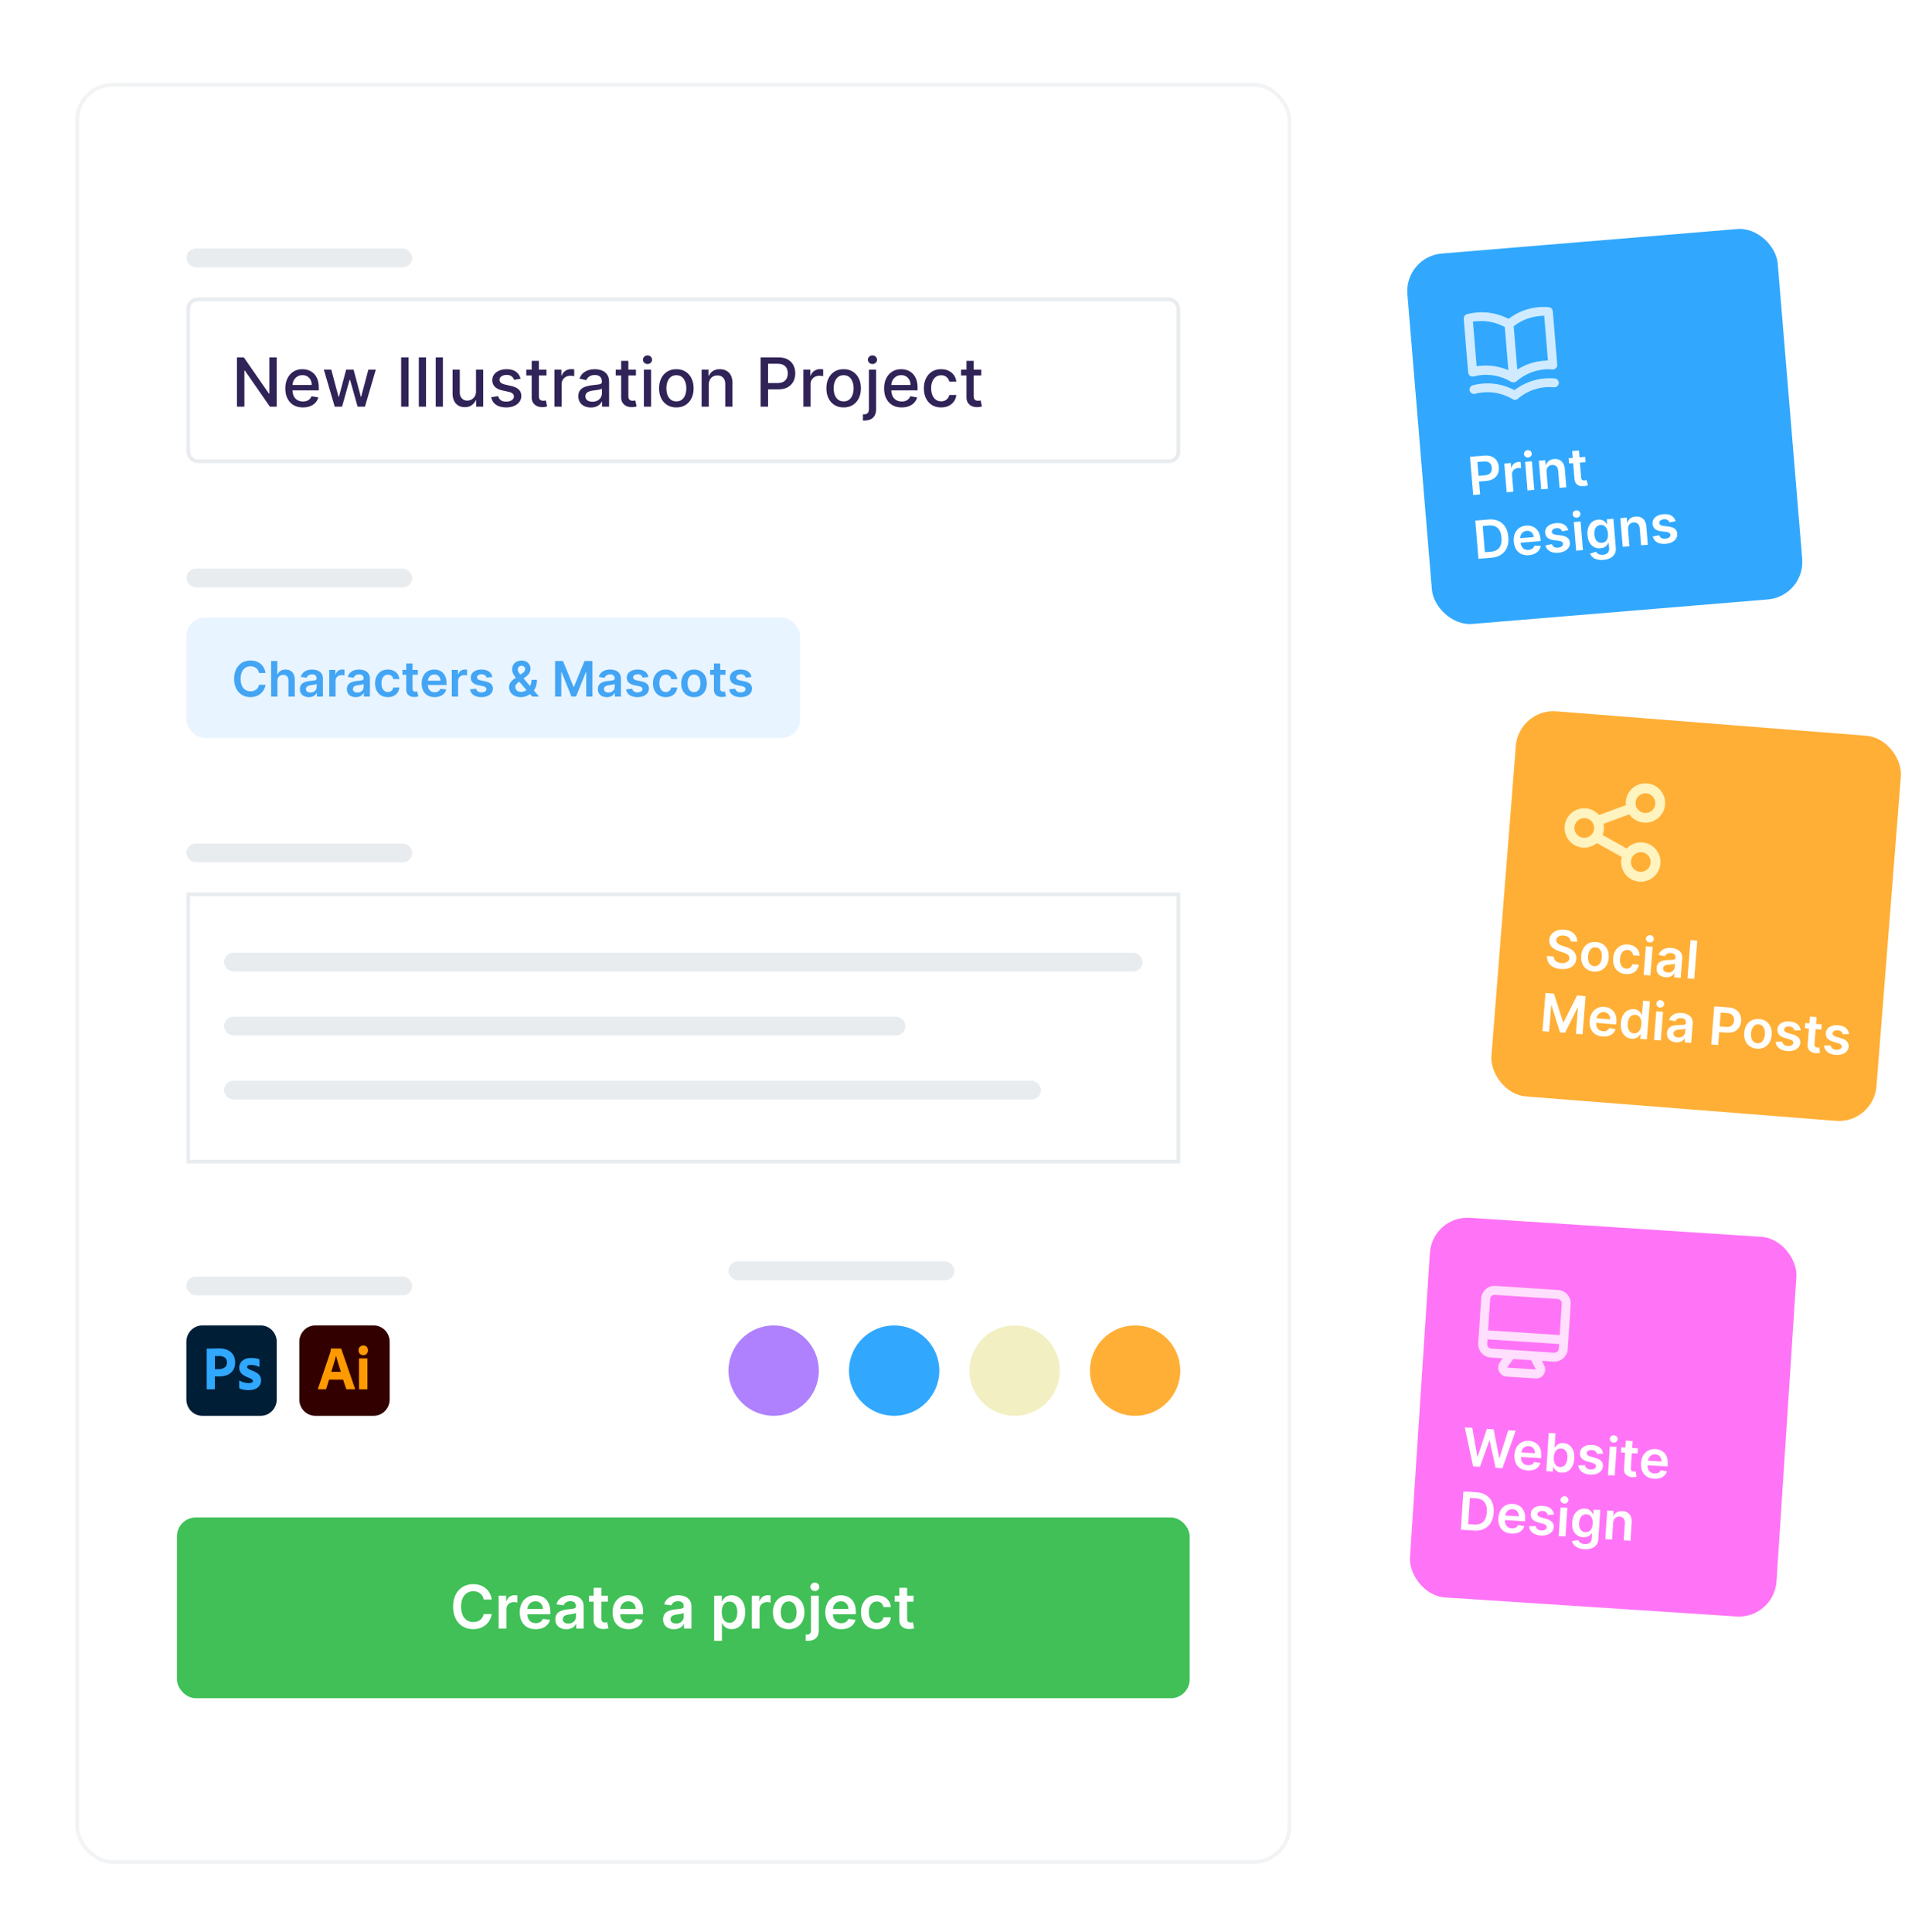
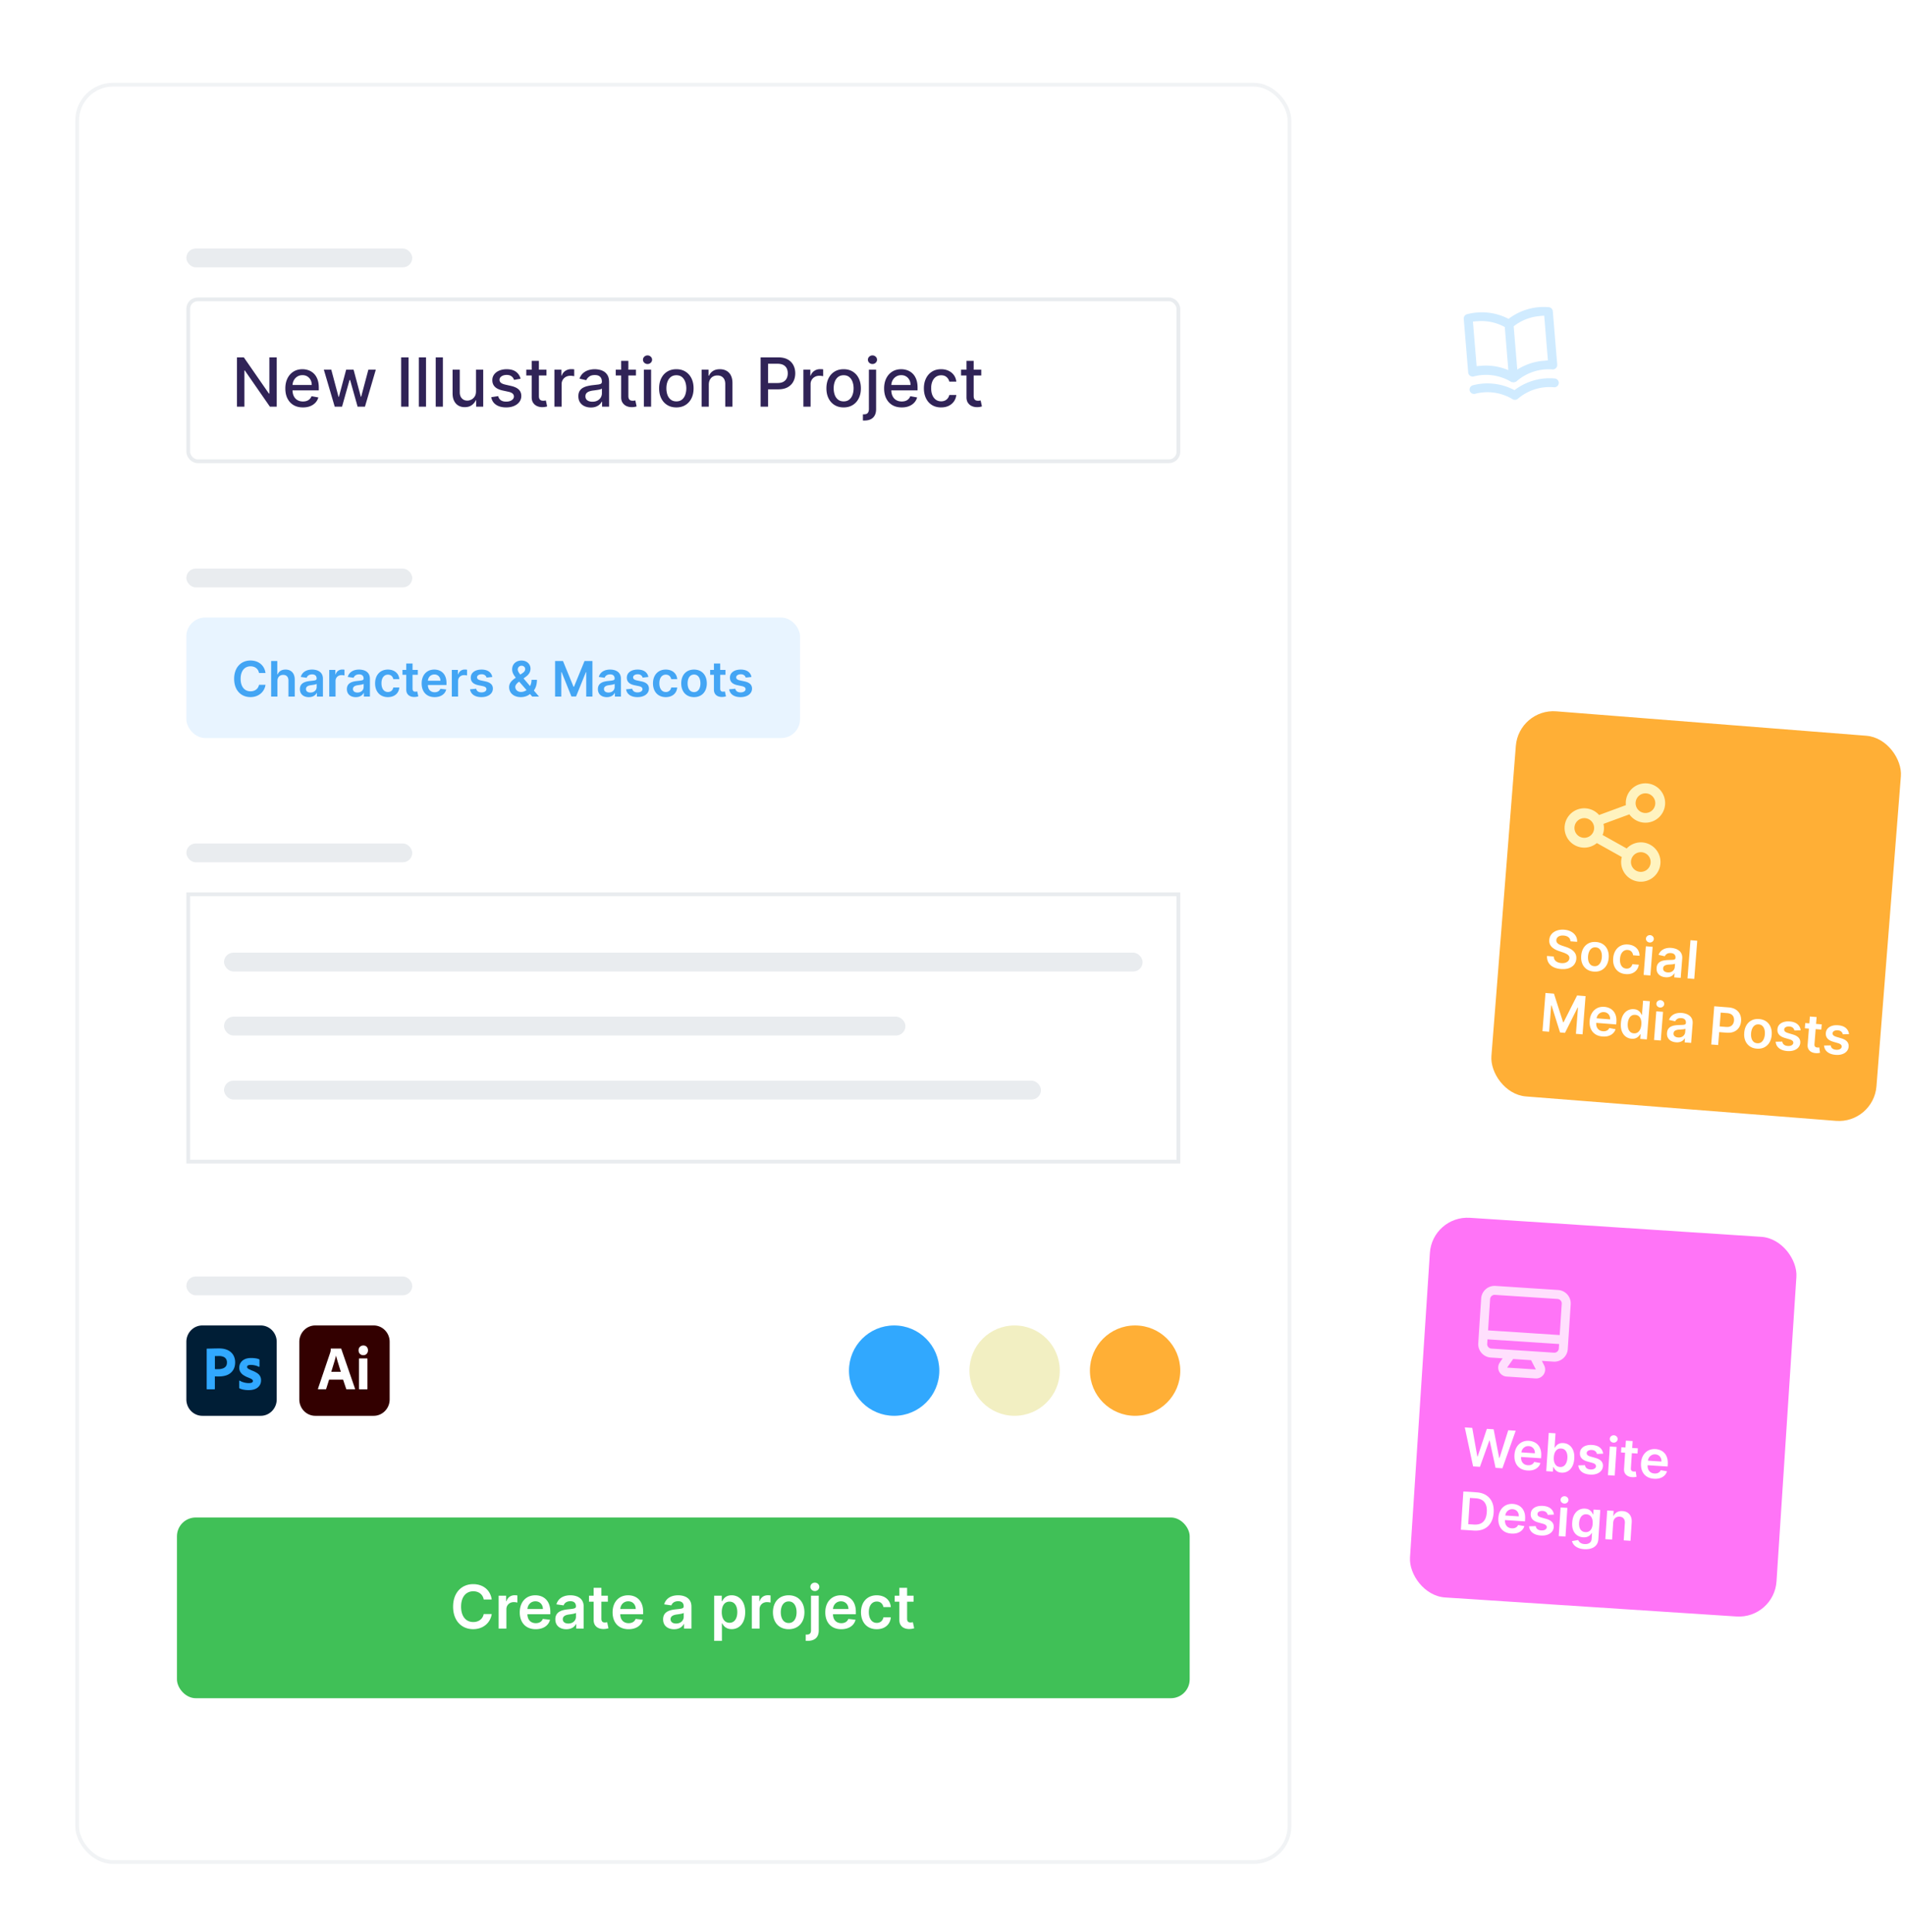
<svg xmlns="http://www.w3.org/2000/svg" width="506" height="513" fill="none">
  <g filter="url(#A)">
    <rect x="20" y="10" width="323" height="473" rx="10" fill="#fff" />
    <rect x="49.5" y="54" width="60" height="5" rx="2.5" fill="#e9ecef" />
    <path d="M73.504 82.909V96h-1.815l-6.654-9.601h-.121V96h-1.975V82.909h1.828l6.66 9.614h.121v-9.614h1.956zm6.959 13.289c-.967 0-1.8-.207-2.499-.62s-1.231-1.004-1.611-1.758-.562-1.647-.562-2.666c0-1.006.188-1.892.563-2.659s.908-1.366 1.585-1.796 1.479-.646 2.391-.646a4.81 4.81 0 0 1 1.611.275 3.9 3.9 0 0 1 1.4.863c.413.392.739.901.978 1.528s.358 1.379.358 2.269v.678h-7.805v-1.432h5.932c0-.503-.102-.948-.307-1.336a2.32 2.32 0 0 0-.863-.927c-.366-.226-.797-.339-1.291-.339-.537 0-1.006.132-1.406.396a2.66 2.66 0 0 0-.921 1.023c-.213.418-.32.871-.32 1.362v1.119c0 .656.115 1.214.345 1.675s.56.812.978 1.055.905.358 1.464.358c.362 0 .692-.051.991-.153a2.14 2.14 0 0 0 .773-.473c.217-.209.383-.467.499-.773l1.809.326c-.145.533-.405.999-.78 1.4a3.78 3.78 0 0 1-1.4.927c-.558.217-1.195.326-1.911.326zM88.908 96l-2.889-9.818h1.975l1.924 7.21h.096l1.93-7.21h1.975l1.918 7.178h.096l1.911-7.178h1.975L96.936 96h-1.95l-1.994-7.089h-.147L90.851 96h-1.943zm19.618-13.091V96h-1.975V82.909h1.975zm4.634 0V96h-1.911V82.909h1.911zm4.482 0V96h-1.911V82.909h1.911zm8.791 9.019v-5.746h1.918V96h-1.88v-1.7h-.102c-.226.524-.588.961-1.087 1.31s-1.11.518-1.847.518c-.631 0-1.189-.138-1.675-.415-.481-.281-.86-.697-1.137-1.246s-.409-1.229-.409-2.039v-6.245h1.911v6.015c0 .669.185 1.202.556 1.598s.852.594 1.444.594c.358 0 .714-.09 1.068-.269s.654-.45.888-.812c.239-.362.356-.822.352-1.381zm11.843-3.349l-1.732.307a2.06 2.06 0 0 0-.346-.633c-.153-.2-.362-.364-.626-.492s-.594-.192-.991-.192c-.541 0-.993.121-1.355.364s-.543.548-.543.927c0 .328.121.592.364.793s.635.364 1.176.492l1.56.358c.903.209 1.577.531 2.02.965s.665.999.665 1.694c0 .588-.171 1.112-.512 1.572s-.807.814-1.412 1.074-1.298.39-2.091.39c-1.099 0-1.996-.234-2.691-.703s-1.12-1.144-1.278-2.014l1.847-.281c.115.481.352.846.71 1.093s.824.364 1.4.364c.626 0 1.127-.13 1.502-.39s.562-.586.562-.965c0-.307-.115-.565-.345-.773s-.573-.367-1.042-.473l-1.662-.364c-.916-.209-1.593-.541-2.032-.997s-.652-1.033-.652-1.732a2.48 2.48 0 0 1 .485-1.521c.324-.435.772-.774 1.343-1.016s1.225-.371 1.962-.371c1.061 0 1.896.23 2.506.69s1.012 1.068 1.208 1.835zm6.876-2.397v1.534h-5.363v-1.534h5.363zm-3.925-2.352h1.912v9.288c0 .371.055.65.166.837s.253.309.428.377a1.72 1.72 0 0 0 .582.096 2.23 2.23 0 0 0 .402-.032l.269-.051.345 1.579c-.111.043-.268.085-.473.128s-.46.072-.767.077a3.36 3.36 0 0 1-1.406-.268c-.435-.187-.786-.477-1.055-.869s-.403-.884-.403-1.477V83.83zM147.265 96v-9.818h1.848v1.56h.102a2.37 2.37 0 0 1 .946-1.246c.456-.307.971-.46 1.547-.46l.422.013.39.032v1.828a3.45 3.45 0 0 0-.41-.07c-.196-.03-.392-.045-.588-.045-.451 0-.854.096-1.208.288-.349.188-.626.45-.831.786a2.13 2.13 0 0 0-.307 1.138V96h-1.911zm9.678.217c-.622 0-1.185-.115-1.688-.345a2.84 2.84 0 0 1-1.195-1.016c-.29-.443-.435-.987-.435-1.63 0-.554.107-1.01.32-1.368a2.36 2.36 0 0 1 .863-.85c.362-.209.767-.367 1.214-.473s.904-.187 1.368-.243l1.432-.166c.367-.047.633-.121.799-.224s.249-.269.249-.499v-.045c0-.558-.157-.991-.473-1.298-.311-.307-.775-.46-1.393-.46-.644 0-1.151.143-1.521.428s-.62.594-.761.94l-1.796-.409c.213-.597.524-1.078.933-1.445s.889-.639 1.425-.805 1.102-.256 1.694-.256c.392 0 .808.047 1.247.141s.856.256 1.24.499.705.59.952 1.042.371 1.029.371 1.745V96h-1.866v-1.342h-.077c-.124.247-.309.49-.556.729s-.565.437-.953.594-.852.236-1.393.236zm.415-1.534c.529 0 .98-.104 1.355-.313s.667-.482.863-.818.301-.705.301-1.093v-1.266c-.068.068-.201.132-.397.192a6.14 6.14 0 0 1-.658.147l-.722.109-.588.077c-.371.047-.71.126-1.017.237s-.545.271-.728.479-.269.477-.269.818c0 .473.175.831.524 1.074s.795.358 1.336.358zm11.559-8.501v1.534h-5.363v-1.534h5.363zm-3.925-2.352h1.911v9.288c0 .371.056.65.166.837s.254.309.429.377.373.096.581.096c.154 0 .288-.011.403-.032l.269-.051.345 1.579a3.24 3.24 0 0 1-.473.128c-.205.047-.461.072-.767.077-.503.009-.972-.081-1.407-.268a2.41 2.41 0 0 1-1.054-.869c-.269-.392-.403-.884-.403-1.477V83.83zM171.031 96v-9.818h1.911V96h-1.911zm.965-11.333c-.332 0-.618-.111-.856-.332s-.352-.494-.352-.805.117-.584.352-.805a1.2 1.2 0 0 1 .856-.339 1.18 1.18 0 0 1 .85.339c.239.222.358.49.358.805a1.07 1.07 0 0 1-.358.805 1.19 1.19 0 0 1-.85.332zm7.653 11.531c-.92 0-1.724-.211-2.41-.633s-1.219-1.012-1.598-1.771-.569-1.645-.569-2.659.19-1.909.569-2.672.912-1.355 1.598-1.777 1.49-.633 2.41-.633 1.724.211 2.41.633 1.219 1.014 1.598 1.777.569 1.653.569 2.672-.19 1.9-.569 2.659-.912 1.349-1.598 1.771-1.49.633-2.41.633zm.006-1.604c.597 0 1.091-.158 1.483-.473s.682-.735.87-1.259.287-1.102.287-1.732-.096-1.202-.287-1.726-.478-.952-.87-1.272-.886-.479-1.483-.479-1.099.16-1.495.479-.684.744-.876 1.272-.281 1.099-.281 1.726.093 1.208.281 1.732.484.944.876 1.259.895.473 1.495.473zm8.615-4.423V96h-1.911v-9.818h1.835v1.598h.121a2.81 2.81 0 0 1 1.061-1.253c.486-.315 1.097-.473 1.835-.473.669 0 1.255.141 1.757.422a2.82 2.82 0 0 1 1.17 1.24c.277.55.416 1.229.416 2.039V96h-1.912v-6.015c0-.712-.185-1.268-.556-1.668s-.88-.607-1.527-.607c-.444 0-.838.096-1.183.288s-.611.473-.812.844-.294.81-.294 1.33zM202.034 96V82.909h4.666c1.019 0 1.862.185 2.531.556a3.61 3.61 0 0 1 1.502 1.521c.333.639.499 1.359.499 2.16s-.168 1.53-.505 2.173-.835 1.146-1.508 1.521-1.511.556-2.525.556h-3.209v-1.675h3.03c.643 0 1.165-.111 1.566-.332s.694-.533.882-.92.281-.829.281-1.323-.094-.933-.281-1.317-.484-.684-.889-.901-.929-.326-1.585-.326h-2.48V96h-1.975zm11.36 0v-9.818h1.847v1.56h.103a2.37 2.37 0 0 1 .946-1.246c.456-.307.971-.46 1.547-.46l.422.013.389.032v1.828c-.076-.021-.213-.045-.409-.07s-.392-.045-.588-.045c-.451 0-.854.096-1.208.288s-.626.45-.831.786a2.13 2.13 0 0 0-.307 1.138V96h-1.911zm10.692.198c-.92 0-1.723-.211-2.409-.633s-1.219-1.012-1.598-1.771-.569-1.645-.569-2.659.189-1.909.569-2.672.912-1.355 1.598-1.777 1.489-.633 2.409-.633 1.724.211 2.41.633 1.219 1.014 1.598 1.777.569 1.653.569 2.672-.189 1.9-.569 2.659-.912 1.349-1.598 1.771-1.489.633-2.41.633zm.007-1.604c.596 0 1.091-.158 1.483-.473s.682-.735.869-1.259c.192-.524.288-1.102.288-1.732s-.096-1.202-.288-1.726c-.187-.528-.477-.952-.869-1.272s-.887-.479-1.483-.479-1.1.16-1.496.479-.684.744-.876 1.272-.281 1.099-.281 1.726.094 1.208.281 1.732.484.944.876 1.259.895.473 1.496.473zm6.704-8.412h1.911v10.457c0 .656-.12 1.21-.358 1.662s-.584.795-1.049 1.029c-.46.234-1.029.352-1.706.352h-.192a3.14 3.14 0 0 1-.198-.006v-1.643h.16.147c.451 0 .777-.122.978-.364s.307-.586.307-1.042V86.182zm.946-1.515c-.333 0-.618-.111-.857-.332s-.352-.494-.352-.805a1.07 1.07 0 0 1 .352-.805c.239-.226.524-.339.857-.339a1.18 1.18 0 0 1 .85.339 1.06 1.06 0 0 1 .358.805c0 .311-.12.58-.358.805s-.518.332-.85.332zm7.767 11.531c-.967 0-1.8-.207-2.499-.62-.694-.418-1.231-1.004-1.611-1.758s-.562-1.647-.562-2.666c0-1.006.187-1.892.562-2.659s.908-1.366 1.586-1.796 1.478-.646 2.39-.646c.554 0 1.091.092 1.611.275a3.9 3.9 0 0 1 1.4.863c.413.392.739.901.978 1.528s.358 1.379.358 2.269v.678h-7.805v-1.432h5.932c0-.503-.102-.948-.307-1.336s-.492-.701-.863-.927-.797-.339-1.291-.339c-.537 0-1.006.132-1.406.396a2.66 2.66 0 0 0-.921 1.023c-.213.418-.319.871-.319 1.362v1.119c0 .656.115 1.214.345 1.675s.56.812.978 1.055.905.358 1.464.358c.362 0 .692-.051.99-.153s.557-.264.774-.473.383-.467.498-.773l1.809.326c-.145.533-.404.999-.779 1.4s-.838.705-1.4.927-1.196.326-1.912.326zm10.469 0c-.95 0-1.768-.215-2.454-.646s-1.206-1.033-1.573-1.796-.55-1.636-.55-2.621c0-.997.188-1.877.563-2.64s.903-1.366 1.585-1.796 1.485-.646 2.41-.646c.746 0 1.41.138 1.994.415s1.055.656 1.413 1.151.577 1.072.645 1.732h-1.86c-.102-.46-.336-.857-.703-1.189s-.848-.499-1.457-.499c-.533 0-.999.141-1.4.422s-.705.673-.927 1.189-.332 1.116-.332 1.815c0 .716.108 1.334.326 1.854s.524.923.92 1.208.872.428 1.413.428c.362 0 .69-.066.984-.198a2 2 0 0 0 .748-.582c.205-.251.347-.554.428-.908h1.86c-.068.635-.274 1.202-.62 1.7s-.807.891-1.387 1.176c-.575.285-1.25.428-2.026.428zm10.66-10.016v1.534h-5.363v-1.534h5.363zm-3.924-2.352h1.911v9.288c0 .371.055.65.166.837a.87.87 0 0 0 .428.377 1.72 1.72 0 0 0 .582.096 2.24 2.24 0 0 0 .403-.032l.268-.051.345 1.579a3.17 3.17 0 0 1-.473.128c-.204.047-.46.072-.767.077-.503.009-.971-.081-1.406-.268s-.786-.477-1.055-.869-.402-.884-.402-1.477V83.83z" fill="#302357" />
    <rect x="50" y="67.5" width="263" height="43" rx="2.5" stroke="#e9ecef" />
    <rect x="49.5" y="139" width="60" height="5" rx="2.5" fill="#e9ecef" />
    <rect x="49.5" y="152" width="163" height="32" rx="5" fill="#e8f4ff" />
    <path d="M70.525 166.735c-.291-2.1-1.907-3.319-4.002-3.319-2.47 0-4.33 1.801-4.33 4.857s1.837 4.856 4.33 4.856c2.248 0 3.739-1.454 4.002-3.259l-1.727-.009c-.217 1.108-1.122 1.731-2.253 1.731-1.533 0-2.631-1.15-2.631-3.319 0-2.133 1.09-3.32 2.636-3.32 1.15 0 2.05.651 2.248 1.782h1.727zm3.166 2.11c0-1.025.637-1.616 1.533-1.616.877 0 1.394.559 1.394 1.515V173h1.671v-4.515c0-1.713-.969-2.668-2.442-2.668-1.09 0-1.782.494-2.11 1.297h-.083v-3.569H72.02V173h1.671v-4.155zm8.342 4.298c1.113 0 1.777-.522 2.082-1.117h.055V173h1.606v-4.746c0-1.874-1.528-2.437-2.881-2.437-1.491 0-2.636.665-3.005 1.957l1.56.222c.166-.485.637-.9 1.454-.9.775 0 1.2.397 1.2 1.094v.027c0 .48-.503.504-1.754.637-1.376.148-2.691.559-2.691 2.156 0 1.394 1.02 2.133 2.373 2.133zm.434-1.228c-.697 0-1.196-.318-1.196-.932 0-.642.559-.91 1.306-1.016.439-.06 1.316-.171 1.533-.346v.835c0 .79-.637 1.459-1.644 1.459zm4.99 1.085h1.671v-4.169c0-.9.679-1.537 1.597-1.537.282 0 .632.051.775.097v-1.537c-.152-.028-.415-.046-.6-.046-.812 0-1.491.461-1.75 1.283h-.074v-1.182h-1.62V173zm7.055.143c1.113 0 1.777-.522 2.082-1.117h.055V173h1.606v-4.746c0-1.874-1.528-2.437-2.881-2.437-1.491 0-2.636.665-3.005 1.957l1.56.222c.166-.485.637-.9 1.454-.9.776 0 1.2.397 1.2 1.094v.027c0 .48-.503.504-1.754.637-1.376.148-2.691.559-2.691 2.156 0 1.394 1.02 2.133 2.373 2.133zm.434-1.228c-.697 0-1.196-.318-1.196-.932 0-.642.559-.91 1.306-1.016.439-.06 1.316-.171 1.533-.346v.835c0 .79-.637 1.459-1.643 1.459zm8.084 1.223c1.782 0 2.917-1.057 3.037-2.562h-1.597c-.143.762-.692 1.201-1.426 1.201-1.044 0-1.718-.873-1.718-2.322 0-1.432.688-2.29 1.718-2.29.803 0 1.297.517 1.426 1.2h1.597c-.115-1.537-1.315-2.548-3.046-2.548-2.078 0-3.389 1.5-3.389 3.665 0 2.147 1.279 3.656 3.398 3.656zm7.951-7.229h-1.399v-1.699h-1.671v1.699h-1.007v1.293h1.007v3.942c-.01 1.334.96 1.99 2.216 1.953.475-.014.803-.106.983-.166l-.282-1.307c-.092.023-.281.065-.489.065-.42 0-.757-.148-.757-.822v-3.665h1.399v-1.293zm4.46 7.229c1.653 0 2.789-.807 3.084-2.04l-1.56-.175c-.227.6-.781.914-1.501.914-1.08 0-1.795-.711-1.809-1.925h4.939v-.513c0-2.488-1.495-3.582-3.24-3.582-2.032 0-3.357 1.491-3.357 3.679 0 2.225 1.307 3.642 3.444 3.642zm-1.782-4.353c.051-.905.72-1.666 1.718-1.666.96 0 1.606.701 1.615 1.666h-3.333zm6.349 4.215h1.671v-4.169c0-.9.679-1.537 1.598-1.537a3.2 3.2 0 0 1 .775.097v-1.537c-.152-.028-.415-.046-.6-.046-.813 0-1.491.461-1.75 1.283h-.074v-1.182h-1.62V173zm10.759-5.217c-.231-1.2-1.191-1.966-2.853-1.966-1.708 0-2.872.84-2.867 2.151-.005 1.034.632 1.717 1.994 1.999l1.21.254c.651.143.955.406.955.808 0 .484-.526.849-1.32.849-.766 0-1.265-.332-1.408-.969l-1.63.157c.208 1.302 1.302 2.072 3.043 2.072 1.772 0 3.024-.918 3.028-2.262-.004-1.011-.655-1.629-1.994-1.92l-1.21-.259c-.72-.161-1.006-.41-1.001-.821-.005-.48.526-.813 1.223-.813.771 0 1.177.42 1.306.887l1.524-.167zm7.58 5.355c.836 0 1.764-.258 2.424-.83l.604.692h1.81l-1.385-1.62c.462-.619.822-1.538.822-2.835h-1.436c0 .623-.148 1.182-.397 1.648l-1.726-2.022.595-.438c.79-.573 1.256-1.261 1.256-2.156 0-1.154-.91-2.147-2.401-2.147-1.496 0-2.479.993-2.479 2.336 0 .845.425 1.533.97 2.207-1.053.724-1.773 1.403-1.773 2.516 0 1.505 1.182 2.649 3.116 2.649zm1.514-1.874c-.448.323-.96.499-1.463.499-.928 0-1.528-.6-1.528-1.348 0-.328.249-.822.877-1.284l.152-.11 1.962 2.243zm-1.652-4.113c-.397-.489-.684-.928-.684-1.362a.99.99 0 0 1 1.011-.988c.596 0 .961.443.961.85 0 .48-.259.817-.753 1.135l-.535.365zm9.231-3.606V173h1.644v-6.509h.088l2.612 6.481h1.228l2.613-6.467h.088V173h1.644v-9.455h-2.096l-2.807 6.851h-.111l-2.807-6.851h-2.096zm13.748 9.598c1.113 0 1.778-.522 2.082-1.117h.056V173h1.606v-4.746c0-1.874-1.528-2.437-2.881-2.437-1.491 0-2.636.665-3.005 1.957l1.561.222c.166-.485.637-.9 1.454-.9.775 0 1.2.397 1.2 1.094v.027c0 .48-.503.504-1.754.637-1.376.148-2.692.559-2.692 2.156 0 1.394 1.021 2.133 2.373 2.133zm.434-1.228c-.697 0-1.196-.318-1.196-.932 0-.642.559-.91 1.307-1.016.439-.06 1.316-.171 1.533-.346v.835c0 .79-.637 1.459-1.644 1.459zm10.595-4.132c-.231-1.2-1.191-1.966-2.853-1.966-1.708 0-2.871.84-2.867 2.151-.004 1.034.633 1.717 1.994 1.999l1.21.254c.651.143.956.406.956.808 0 .484-.527.849-1.321.849-.766 0-1.265-.332-1.408-.969l-1.629.157c.207 1.302 1.301 2.072 3.042 2.072 1.773 0 3.024-.918 3.028-2.262-.004-1.011-.655-1.629-1.994-1.92l-1.21-.259c-.72-.161-1.006-.41-1.001-.821-.005-.48.526-.813 1.223-.813.771 0 1.177.42 1.307.887l1.523-.167zm4.623 5.355c1.782 0 2.918-1.057 3.038-2.562h-1.597a1.38 1.38 0 0 1-1.427 1.201c-1.043 0-1.717-.873-1.717-2.322 0-1.432.688-2.29 1.717-2.29.803 0 1.297.517 1.427 1.2h1.597c-.115-1.537-1.316-2.548-3.047-2.548-2.077 0-3.388 1.5-3.388 3.665 0 2.147 1.278 3.656 3.397 3.656zm7.503 0c2.078 0 3.398-1.463 3.398-3.656s-1.32-3.665-3.398-3.665-3.397 1.468-3.397 3.665 1.32 3.656 3.397 3.656zm.01-1.338c-1.15 0-1.713-1.025-1.713-2.322s.563-2.336 1.713-2.336c1.131 0 1.694 1.038 1.694 2.336s-.563 2.322-1.694 2.322zm8.347-5.891h-1.399v-1.699h-1.671v1.699h-1.006v1.293h1.006v3.942c-.009 1.334.961 1.99 2.216 1.953.476-.014.804-.106.984-.166l-.282-1.307c-.092.023-.282.065-.489.065-.421 0-.758-.148-.758-.822v-3.665h1.399v-1.293zm6.901 1.874c-.231-1.2-1.191-1.966-2.853-1.966-1.708 0-2.872.84-2.867 2.151-.005 1.034.632 1.717 1.994 1.999l1.21.254c.651.143.955.406.955.808 0 .484-.526.849-1.32.849-.766 0-1.265-.332-1.408-.969l-1.63.157c.208 1.302 1.302 2.072 3.043 2.072 1.772 0 3.023-.918 3.028-2.262-.005-1.011-.655-1.629-1.994-1.92l-1.21-.259c-.72-.161-1.006-.41-1.002-.821-.004-.48.527-.813 1.224-.813.771 0 1.177.42 1.306.887l1.524-.167z" fill="#43a5f4" />
    <rect x="49.5" y="212" width="60" height="5" rx="2.5" fill="#e9ecef" />
    <rect x="59.5" y="241" width="244" height="5" rx="2.5" fill="#e9ecef" />
    <rect x="59.5" y="258" width="181" height="5" rx="2.5" fill="#e9ecef" />
    <rect x="59.5" y="275" width="217" height="5" rx="2.5" fill="#e9ecef" />
    <path stroke="#e9ecef" d="M50 225.5h263v71H50z" />
    <rect x="49.5" y="327" width="60" height="5" rx="2.5" fill="#e9ecef" />
    <path fill="#31a8ff" d="M52.5 343.5h18v16h-18z" />
    <path d="M59.35 348.329a2.87 2.87 0 0 0-1.18-.206l-.68.011c-.2-.011-.34 0-.41.01v3.446l.39.021H58c.39 0 .78-.062 1.15-.185.32-.092.6-.287.82-.543.21-.257.31-.606.31-1.057.01-.318-.07-.636-.23-.913-.167-.266-.412-.471-.7-.584zm9.9-8.329h-15.5c-2.35 0-4.25 1.949-4.25 4.359v15.282c0 2.41 1.9 4.359 4.25 4.359h15.5c2.35 0 4.25-1.949 4.25-4.359v-15.282c0-2.41-1.9-4.359-4.25-4.359zm-7.391 11.949a3.43 3.43 0 0 1-1.609 1.252c-.68.256-1.43.348-2.25.348-.24 0-.4 0-.5-.01s-.24-.01-.43-.01v3.291c.01.072-.04.135-.11.145h-1.94c-.08 0-.12-.042-.12-.135v-10.553c0-.072.03-.113.1-.113l.56-.01.76-.02.87-.021.91-.01c.82 0 1.5.102 2.06.318.5.174.96.461 1.34.841.32.328.57.728.73 1.169.149.431.229.872.229 1.334.001.882-.199 1.61-.6 2.184zm7.091 3.99c-.28.41-.671.727-1.12.914-.49.214-1.09.326-1.811.326-.459 0-.91-.04-1.359-.132a4.01 4.01 0 0 1-1.02-.328c-.07-.04-.121-.112-.111-.194v-1.785c0-.03.011-.072.041-.092s.06-.01.09.01a4.2 4.2 0 0 0 1.24.503 4.56 4.56 0 0 0 1.18.153c.38 0 .65-.052.83-.144.16-.072.27-.246.27-.431 0-.145-.08-.277-.24-.41s-.489-.286-.979-.483a6.12 6.12 0 0 1-1.42-.738c-.313-.23-.573-.527-.761-.872a2.26 2.26 0 0 1-.229-1.047 2.45 2.45 0 0 1 .341-1.241 2.49 2.49 0 0 1 1.049-.944c.469-.245 1.059-.357 1.769-.357.41 0 .83.03 1.24.092a3.44 3.44 0 0 1 .86.236c.039.01.08.051.1.092.01.041.02.082.02.123v1.672c0 .041-.02.082-.05.103-.09.02-.14.02-.18 0a3.46 3.46 0 0 0-.96-.349 5.15 5.15 0 0 0-1.12-.134c-.2-.01-.41.021-.601.072a.52.52 0 0 0-.31.205c-.05.082-.08.185-.08.277s.04.185.101.267c.09.113.209.205.34.277l.709.338a7.2 7.2 0 0 1 1.541.749c.33.215.6.503.789.852.16.326.24.687.23 1.055.011.483-.129.964-.389 1.365z" fill="#001e36" />
-     <path fill="#ff9a00" d="M82.5 343.5h18v16h-18z" />
    <path d="M90.03 350.697l-.29-.943-.27-.913-.22-.8h-.02c-.09.441-.2.882-.34 1.323l-.46 1.518-.44 1.436h2.54l-.23-.74-.27-.881zM99.25 340h-15.5c-2.35 0-4.25 1.949-4.25 4.359v15.282c0 2.41 1.9 4.359 4.25 4.359h15.5c2.35 0 4.25-1.949 4.25-4.359v-15.282c0-2.41-1.9-4.359-4.25-4.359zm-5.05 16.954h-2.091c-.069.01-.139-.041-.159-.113l-.82-2.441h-3.72l-.76 2.41c-.02.093-.1.154-.19.145h-1.88c-.11 0-.14-.063-.11-.185l3.22-9.508.1-.339a3.67 3.67 0 0 0 .06-.667c-.01-.051.03-.102.08-.112h2.59c.08 0 .12.03.13.082l3.65 10.564c.03.112 0 .164-.1.164zm3.4-.154c0 .113-.039.164-.129.164H95.51c-.1 0-.15-.062-.15-.164v-7.897c0-.103.041-.144.131-.144h1.98c.09 0 .129.051.129.144v7.897zm-.209-9.262a1.18 1.18 0 0 1-.418.281 1.14 1.14 0 0 1-.493.078c-.33.011-.65-.123-.891-.359a1.35 1.35 0 0 1-.34-.943c-.01-.349.12-.677.359-.913a1.27 1.27 0 0 1 .892-.359c.391 0 .689.123.91.359.22.246.34.574.33.913.01.349-.11.687-.349.943z" fill="#300" />
-     <rect x="193.5" y="323" width="60" height="5" rx="2.5" fill="#e9ecef" />
-     <circle cx="205.5" cy="352" r="12" fill="#af81fe" />
    <circle cx="237.5" cy="352" r="12" fill="#31a8fe" />
    <circle cx="269.5" cy="352" r="12" fill="#f2efc2" />
    <circle cx="301.5" cy="352" r="12" fill="#ffaf36" />
    <rect x="47" y="391" width="269" height="48" rx="5" fill="#40c057" />
    <path d="M130.608 412.79c-.358-2.585-2.347-4.085-4.926-4.085-3.04 0-5.33 2.215-5.33 5.977 0 3.756 2.262 5.977 5.33 5.977 2.767 0 4.602-1.79 4.926-4.011l-2.125-.012c-.267 1.364-1.381 2.131-2.773 2.131-1.886 0-3.238-1.415-3.238-4.085 0-2.625 1.34-4.085 3.244-4.085 1.415 0 2.523.801 2.767 2.193h2.125zm1.839 7.71h2.057v-5.131c0-1.108.835-1.892 1.966-1.892.347 0 .779.063.955.12v-1.892c-.188-.035-.512-.057-.739-.057-1 0-1.835.568-2.153 1.579h-.091v-1.454h-1.995v8.727zm9.848.17c2.035 0 3.432-.994 3.796-2.511l-1.921-.216c-.278.739-.96 1.125-1.846 1.125-1.33 0-2.21-.875-2.227-2.369h6.079v-.631c0-3.062-1.841-4.409-3.988-4.409-2.5 0-4.131 1.835-4.131 4.529 0 2.738 1.608 4.482 4.238 4.482zm-2.193-5.358c.063-1.113.887-2.051 2.114-2.051 1.182 0 1.977.864 1.989 2.051h-4.103zm10.326 5.364c1.369 0 2.187-.642 2.562-1.375h.068v1.199h1.978v-5.841c0-2.307-1.881-3-3.546-3-1.835 0-3.244.818-3.699 2.409l1.921.273c.204-.597.784-1.108 1.789-1.108.955 0 1.478.489 1.478 1.347v.034c0 .591-.62.619-2.159.784-1.694.182-3.313.687-3.313 2.653 0 1.716 1.256 2.625 2.921 2.625zm.534-1.511c-.858 0-1.472-.392-1.472-1.148 0-.79.688-1.119 1.608-1.25.54-.074 1.619-.21 1.886-.426v1.028c0 .972-.784 1.796-2.022 1.796zm10.5-7.392h-1.722v-2.091h-2.057v2.091h-1.238v1.591h1.238v4.852c-.011 1.642 1.182 2.449 2.728 2.403.585-.017.988-.13 1.21-.204l-.347-1.608c-.113.028-.346.079-.602.079-.517 0-.932-.181-.932-1.011v-4.511h1.722v-1.591zm5.49 8.897c2.034 0 3.432-.994 3.795-2.511l-1.92-.216c-.279.739-.961 1.125-1.847 1.125-1.329 0-2.21-.875-2.227-2.369h6.079v-.631c0-3.062-1.841-4.409-3.988-4.409-2.5 0-4.131 1.835-4.131 4.529 0 2.738 1.608 4.482 4.239 4.482zm-2.193-5.358c.062-1.113.886-2.051 2.113-2.051 1.182 0 1.977.864 1.989 2.051h-4.102zm14.294 5.364c1.369 0 2.187-.642 2.562-1.375h.068v1.199h1.978v-5.841c0-2.307-1.881-3-3.546-3-1.835 0-3.244.818-3.699 2.409l1.921.273c.204-.597.784-1.108 1.789-1.108.955 0 1.478.489 1.478 1.347v.034c0 .591-.62.619-2.159.784-1.694.182-3.313.687-3.313 2.653 0 1.716 1.256 2.625 2.921 2.625zm.534-1.511c-.858 0-1.472-.392-1.472-1.148 0-.79.688-1.119 1.608-1.25.54-.074 1.619-.21 1.886-.426v1.028c0 .972-.784 1.796-2.022 1.796zm10.11 4.608h2.057v-4.648h.085c.324.636 1 1.528 2.5 1.528 2.057 0 3.597-1.63 3.597-4.505 0-2.909-1.585-4.489-3.602-4.489-1.54 0-2.182.926-2.495 1.557h-.119v-1.443h-2.023v12zm2.017-7.637c0-1.693.728-2.789 2.052-2.789 1.369 0 2.073 1.164 2.073 2.789 0 1.637-.715 2.83-2.073 2.83-1.313 0-2.052-1.136-2.052-2.83zm7.983 4.364h2.057v-5.131c0-1.108.835-1.892 1.966-1.892.347 0 .779.063.955.12v-1.892c-.188-.035-.512-.057-.739-.057-1 0-1.835.568-2.153 1.579h-.091v-1.454h-1.995v8.727zm9.792.17c2.556 0 4.181-1.801 4.181-4.5s-1.625-4.511-4.181-4.511-4.182 1.807-4.182 4.511 1.625 4.5 4.182 4.5zm.011-1.647c-1.415 0-2.108-1.262-2.108-2.858s.693-2.875 2.108-2.875c1.392 0 2.085 1.278 2.085 2.875s-.693 2.858-2.085 2.858zm5.916-7.25v9.199c0 .733-.312 1.125-1.102 1.125-.102 0-.182-.006-.296-.012v1.676a4.93 4.93 0 0 0 .421.012c1.926 0 3.034-.887 3.034-2.773v-9.227h-2.057zm1.023-1.239c.653 0 1.187-.5 1.187-1.114 0-.619-.534-1.119-1.187-1.119-.659 0-1.193.5-1.193 1.119 0 .614.534 1.114 1.193 1.114zm7.013 10.136c2.034 0 3.432-.994 3.795-2.511l-1.92-.216c-.279.739-.961 1.125-1.847 1.125-1.329 0-2.21-.875-2.227-2.369h6.079v-.631c0-3.062-1.841-4.409-3.988-4.409-2.5 0-4.131 1.835-4.131 4.529 0 2.738 1.608 4.482 4.239 4.482zm-2.193-5.358c.062-1.113.886-2.051 2.113-2.051 1.182 0 1.977.864 1.989 2.051h-4.102zm11.62 5.358c2.193 0 3.591-1.301 3.739-3.153h-1.966c-.176.938-.852 1.477-1.756 1.477-1.284 0-2.113-1.074-2.113-2.858 0-1.761.846-2.818 2.113-2.818.989 0 1.597.637 1.756 1.477h1.966c-.142-1.892-1.619-3.136-3.75-3.136-2.557 0-4.171 1.847-4.171 4.511 0 2.642 1.574 4.5 4.182 4.5zm9.786-8.897h-1.722v-2.091h-2.057v2.091h-1.238v1.591h1.238v4.852c-.011 1.642 1.182 2.449 2.728 2.403.585-.017.988-.13 1.21-.204l-.347-1.608c-.113.028-.346.079-.602.079-.517 0-.932-.181-.932-1.011v-4.511h1.722v-1.591z" fill="#fff" />
    <rect x="20.5" y="10.5" width="322" height="472" rx="9.5" stroke="#f1f3f5" />
  </g>
-   <rect x="373" y="68.156" width="98.705" height="98.705" rx="10" transform="rotate(355.261 373 68.156)" fill="#31a8fe" />
  <g clip-path="url(#B)">
    <path d="M411.373 81.583a15.55 15.55 0 0 0-2.586-.012 15.36 15.36 0 0 0-8.081 3.112 15.36 15.36 0 0 0-8.478-1.68 15.56 15.56 0 0 0-2.549.438 1.19 1.19 0 0 0-.675.469c-.162.232-.236.514-.208.795l1.177 14.197c.011.174.062.343.146.496s.202.284.344.386.304.171.475.204a1.2 1.2 0 0 0 .517-.018 12.94 12.94 0 0 1 5.121-.28 12.95 12.95 0 0 1 4.827 1.731l.149.071.13-.011c.136.044.279.061.421.049s.28-.052.407-.117l.13-.011.135-.095a12.94 12.94 0 0 1 4.457-2.569c1.643-.549 3.379-.764 5.106-.63.173.015.348-.008.512-.068a1.19 1.19 0 0 0 .436-.279c.122-.124.216-.273.275-.438s.08-.34.063-.513l-1.177-14.197c-.035-.269-.16-.517-.356-.705s-.449-.303-.718-.326zm-10.729 16.721a15.28 15.28 0 0 0-7.244-1.162l-1.183.098-.981-11.831a10.29 10.29 0 0 1 1.183-.098c2.524-.212 5.055.324 7.276 1.541l.949 11.452zm10.507-2.586l-1.183.098a15.28 15.28 0 0 0-6.954 2.34l-.953-11.5c1.99-1.566 4.398-2.512 6.922-2.718.392-.055.787-.088 1.183-.098l.985 11.878zm1.791 4.795c-.86-.076-1.725-.08-2.586-.012-2.936.241-5.741 1.321-8.081 3.112a15.36 15.36 0 0 0-8.482-1.739 15.6 15.6 0 0 0-2.549.438 1.18 1.18 0 0 0-.421.197c-.126.092-.233.209-.313.343s-.135.283-.158.438a1.19 1.19 0 0 0 .023.464c.085.302.287.558.561.712a1.19 1.19 0 0 0 .9.108 12.95 12.95 0 0 1 9.948 1.45c.213.126.459.183.705.163a1.19 1.19 0 0 0 .668-.277 12.94 12.94 0 0 1 9.573-3.068c.312.033.625-.059.87-.255a1.19 1.19 0 0 0 .437-.795c.012-.156-.006-.313-.054-.462s-.126-.286-.228-.405a1.17 1.17 0 0 0-.365-.287 1.19 1.19 0 0 0-.448-.125z" fill="#d0ebff" />
  </g>
-   <path d="M391.298 131.459l1.838-.152-.284-3.429 1.942-.161c2.344-.194 3.486-1.706 3.324-3.658-.161-1.937-1.522-3.256-3.856-3.062l-3.805.315.841 10.147zm1.429-5.092l-.305-3.671 1.685-.14c1.377-.114 2.048.578 2.138 1.658s-.456 1.899-1.824 2.012l-1.694.141zm7.471 4.354l1.793-.149-.37-4.474c-.081-.966.591-1.71 1.577-1.792.302-.025.683-.001.841.035l-.137-1.649a4.26 4.26 0 0 0-.648.003c-.872.073-1.559.629-1.764 1.534l-.079.006-.105-1.268-1.739.144.631 7.61zm5.532-.458l1.793-.149-.631-7.61-1.793.148.631 7.611zm.181-8.766c.57-.047.999-.521.955-1.057s-.547-.937-1.117-.89-1.004.523-.959 1.063c.044.535.546.932 1.121.884zm4.88 3.856c-.091-1.1.521-1.789 1.467-1.868.926-.076 1.532.487 1.616 1.503l.379 4.568 1.793-.149-.401-4.845c-.147-1.824-1.273-2.778-2.844-2.648-1.139.094-1.877.704-2.154 1.58l-.089.008-.107-1.293-1.714.142.631 7.61 1.793-.149-.37-4.459zm10.248-4.022l-1.501.124-.152-1.823-1.793.149.151 1.823-1.08.089.115 1.388 1.08-.09.351 4.231c.109 1.433 1.208 2.05 2.552 1.899.509-.057.853-.185 1.04-.266l-.418-1.377c-.097.033-.297.094-.519.113-.451.037-.826-.091-.886-.815l-.326-3.934 1.501-.124-.115-1.387zm-24.898 26.785c3.092-.257 4.767-2.321 4.504-5.492-.262-3.161-2.253-4.912-5.276-4.661l-3.507.291.841 10.147 3.438-.285zm-1.732-1.458l-.577-6.966 1.565-.13c2.061-.171 3.232.89 3.424 3.213.194 2.334-.785 3.582-2.901 3.758l-1.511.125zm11.706.781c1.774-.148 2.921-1.116 3.128-2.465l-1.69-.049c-.19.664-.756 1.05-1.529 1.114-1.16.096-1.991-.603-2.114-1.905l5.302-.439-.046-.55c-.221-2.671-1.924-3.712-3.797-3.557-2.18.181-3.469 1.899-3.274 4.248.198 2.388 1.726 3.793 4.02 3.603zm-2.3-4.514c-.026-.976.625-1.853 1.695-1.941 1.03-.086 1.786.61 1.882 1.644l-3.577.297zm12.74-2.139c-.355-1.267-1.454-2.004-3.237-1.857-1.834.152-3.007 1.158-2.886 2.564.087 1.111.832 1.787 2.318 1.968l1.321.165c.712.096 1.062.351 1.098.782.043.52-.49.959-1.342 1.029-.822.068-1.387-.244-1.597-.915l-1.735.314c.339 1.378 1.581 2.108 3.449 1.953 1.903-.157 3.164-1.255 3.049-2.697-.095-1.084-.848-1.69-2.311-1.883l-1.321-.17c-.787-.11-1.117-.352-1.148-.793-.048-.515.492-.919 1.24-.981.828-.069 1.301.346 1.481.835l1.621-.314zm2.106 5.463l1.794-.149-.631-7.61-1.794.148.631 7.611zm.181-8.765c.57-.048 1-.522.955-1.057s-.546-.938-1.116-.891-1.004.523-.96 1.063.547.932 1.121.885zm7.017 11.201c2.056-.17 3.494-1.237 3.332-3.185l-.641-7.734-1.769.147.105 1.258-.099.009c-.319-.528-.955-1.288-2.298-1.177-1.759.146-3.027 1.638-2.82 4.14.206 2.482 1.691 3.606 3.445 3.461 1.303-.108 1.855-.857 2.086-1.44l.089-.007.119 1.441c.093 1.12-.612 1.642-1.632 1.727-1.08.09-1.598-.381-1.853-.809l-1.583.525c.415 1.038 1.581 1.805 3.519 1.644zm-.361-4.53c-1.184.099-1.885-.771-2.001-2.173-.115-1.383.415-2.449 1.609-2.548 1.155-.096 1.868.808 1.988 2.249.12 1.452-.452 2.377-1.596 2.472zm6.945-3.539c-.091-1.1.52-1.789 1.466-1.867.927-.077 1.532.486 1.617 1.502l.378 4.568 1.794-.149-.402-4.845c-.146-1.824-1.273-2.778-2.843-2.648-1.14.095-1.878.705-2.154 1.58l-.089.008-.108-1.293-1.714.142.631 7.61 1.794-.149-.37-4.459zm12.629-2.194c-.355-1.268-1.453-2.005-3.237-1.857-1.833.152-3.007 1.157-2.885 2.564.087 1.11.831 1.787 2.318 1.968l1.321.165c.711.095 1.061.351 1.097.782.043.52-.489.958-1.341 1.029-.823.068-1.388-.244-1.598-.915l-1.735.313c.339 1.379 1.582 2.109 3.45 1.954 1.902-.158 3.163-1.255 3.049-2.697-.095-1.085-.849-1.691-2.312-1.884l-1.321-.17c-.787-.109-1.116-.351-1.148-.792-.048-.515.493-.919 1.241-.981.827-.069 1.3.346 1.481.835l1.62-.314z" fill="#fff" />
+   <path d="M391.298 131.459l1.838-.152-.284-3.429 1.942-.161c2.344-.194 3.486-1.706 3.324-3.658-.161-1.937-1.522-3.256-3.856-3.062l-3.805.315.841 10.147zl-.305-3.671 1.685-.14c1.377-.114 2.048.578 2.138 1.658s-.456 1.899-1.824 2.012l-1.694.141zm7.471 4.354l1.793-.149-.37-4.474c-.081-.966.591-1.71 1.577-1.792.302-.025.683-.001.841.035l-.137-1.649a4.26 4.26 0 0 0-.648.003c-.872.073-1.559.629-1.764 1.534l-.079.006-.105-1.268-1.739.144.631 7.61zm5.532-.458l1.793-.149-.631-7.61-1.793.148.631 7.611zm.181-8.766c.57-.047.999-.521.955-1.057s-.547-.937-1.117-.89-1.004.523-.959 1.063c.044.535.546.932 1.121.884zm4.88 3.856c-.091-1.1.521-1.789 1.467-1.868.926-.076 1.532.487 1.616 1.503l.379 4.568 1.793-.149-.401-4.845c-.147-1.824-1.273-2.778-2.844-2.648-1.139.094-1.877.704-2.154 1.58l-.089.008-.107-1.293-1.714.142.631 7.61 1.793-.149-.37-4.459zm10.248-4.022l-1.501.124-.152-1.823-1.793.149.151 1.823-1.08.089.115 1.388 1.08-.09.351 4.231c.109 1.433 1.208 2.05 2.552 1.899.509-.057.853-.185 1.04-.266l-.418-1.377c-.097.033-.297.094-.519.113-.451.037-.826-.091-.886-.815l-.326-3.934 1.501-.124-.115-1.387zm-24.898 26.785c3.092-.257 4.767-2.321 4.504-5.492-.262-3.161-2.253-4.912-5.276-4.661l-3.507.291.841 10.147 3.438-.285zm-1.732-1.458l-.577-6.966 1.565-.13c2.061-.171 3.232.89 3.424 3.213.194 2.334-.785 3.582-2.901 3.758l-1.511.125zm11.706.781c1.774-.148 2.921-1.116 3.128-2.465l-1.69-.049c-.19.664-.756 1.05-1.529 1.114-1.16.096-1.991-.603-2.114-1.905l5.302-.439-.046-.55c-.221-2.671-1.924-3.712-3.797-3.557-2.18.181-3.469 1.899-3.274 4.248.198 2.388 1.726 3.793 4.02 3.603zm-2.3-4.514c-.026-.976.625-1.853 1.695-1.941 1.03-.086 1.786.61 1.882 1.644l-3.577.297zm12.74-2.139c-.355-1.267-1.454-2.004-3.237-1.857-1.834.152-3.007 1.158-2.886 2.564.087 1.111.832 1.787 2.318 1.968l1.321.165c.712.096 1.062.351 1.098.782.043.52-.49.959-1.342 1.029-.822.068-1.387-.244-1.597-.915l-1.735.314c.339 1.378 1.581 2.108 3.449 1.953 1.903-.157 3.164-1.255 3.049-2.697-.095-1.084-.848-1.69-2.311-1.883l-1.321-.17c-.787-.11-1.117-.352-1.148-.793-.048-.515.492-.919 1.24-.981.828-.069 1.301.346 1.481.835l1.621-.314zm2.106 5.463l1.794-.149-.631-7.61-1.794.148.631 7.611zm.181-8.765c.57-.048 1-.522.955-1.057s-.546-.938-1.116-.891-1.004.523-.96 1.063.547.932 1.121.885zm7.017 11.201c2.056-.17 3.494-1.237 3.332-3.185l-.641-7.734-1.769.147.105 1.258-.099.009c-.319-.528-.955-1.288-2.298-1.177-1.759.146-3.027 1.638-2.82 4.14.206 2.482 1.691 3.606 3.445 3.461 1.303-.108 1.855-.857 2.086-1.44l.089-.007.119 1.441c.093 1.12-.612 1.642-1.632 1.727-1.08.09-1.598-.381-1.853-.809l-1.583.525c.415 1.038 1.581 1.805 3.519 1.644zm-.361-4.53c-1.184.099-1.885-.771-2.001-2.173-.115-1.383.415-2.449 1.609-2.548 1.155-.096 1.868.808 1.988 2.249.12 1.452-.452 2.377-1.596 2.472zm6.945-3.539c-.091-1.1.52-1.789 1.466-1.867.927-.077 1.532.486 1.617 1.502l.378 4.568 1.794-.149-.402-4.845c-.146-1.824-1.273-2.778-2.843-2.648-1.14.095-1.878.705-2.154 1.58l-.089.008-.108-1.293-1.714.142.631 7.61 1.794-.149-.37-4.459zm12.629-2.194c-.355-1.268-1.453-2.005-3.237-1.857-1.833.152-3.007 1.157-2.885 2.564.087 1.11.831 1.787 2.318 1.968l1.321.165c.711.095 1.061.351 1.097.782.043.52-.489.958-1.341 1.029-.823.068-1.388-.244-1.598-.915l-1.735.313c.339 1.379 1.582 2.109 3.45 1.954 1.902-.158 3.163-1.255 3.049-2.697-.095-1.085-.849-1.691-2.312-1.884l-1.321-.17c-.787-.109-1.116-.351-1.148-.792-.048-.515.493-.919 1.241-.981.827-.069 1.3.346 1.481.835l1.62-.314z" fill="#fff" />
  <rect x="403.416" y="188.123" width="102.593" height="102.593" rx="10" transform="rotate(4.504 403.416 188.123)" fill="#ffaf36" />
  <path d="M436.237 223.72c-.77-.056-1.542.06-2.262.338s-1.369.714-1.901 1.273l-6.401-3.584a4.75 4.75 0 0 0 .232-2.943l6.883-2.537c.709 1.007 1.751 1.731 2.942 2.045a5.23 5.23 0 0 0 3.568-.331c1.114-.527 2.005-1.431 2.517-2.551s.611-2.386.281-3.573a5.23 5.23 0 0 0-2.087-2.913 5.22 5.22 0 0 0-3.472-.885 5.23 5.23 0 0 0-3.226 1.56c-.858.884-1.376 2.042-1.463 3.271-.02.311-.014.622.019.932l-7.126 2.623a5.23 5.23 0 0 0-5.578-1.523c-.976.323-1.836.928-2.47 1.737s-1.016 1.788-1.097 2.814a5.22 5.22 0 0 0 .643 2.95c.5.899 1.254 1.631 2.168 2.103s1.946.664 2.969.552 1.988-.524 2.778-1.183l6.627 3.706c-.08.301-.135.608-.164.918-.081 1.03.145 2.061.65 2.963s1.266 1.634 2.187 2.103a5.23 5.23 0 0 0 2.987.534c1.026-.122 1.994-.545 2.78-1.216s1.355-1.56 1.635-2.555.26-2.05-.059-3.033-.923-1.85-1.735-2.489a5.22 5.22 0 0 0-2.825-1.106zm1.026-13.024a2.61 2.61 0 0 1 1.413.553c.406.32.707.753.867 1.244s.17 1.02.03 1.517-.425.942-.818 1.277-.877.548-1.39.608-1.033-.032-1.493-.267a2.61 2.61 0 0 1-1.094-1.051c-.252-.451-.365-.967-.325-1.482.055-.691.381-1.331.908-1.781a2.61 2.61 0 0 1 1.902-.618zm-16.654 11.793c-.516-.041-1.007-.233-1.413-.553s-.708-.753-.867-1.245-.17-1.019-.03-1.517a2.61 2.61 0 0 1 .818-1.277c.393-.336.877-.547 1.39-.608s1.033.032 1.493.267a2.61 2.61 0 0 1 1.094 1.051c.252.451.365.967.325 1.482-.055.691-.381 1.332-.908 1.782s-1.212.672-1.902.618zm15.013 9.045a2.62 2.62 0 0 1-1.413-.553 2.61 2.61 0 0 1-.897-2.761 2.62 2.62 0 0 1 2.208-1.886c.513-.06 1.033.033 1.493.267s.841.601 1.094 1.052a2.62 2.62 0 0 1 .325 1.481c-.055.691-.381 1.332-.908 1.782s-1.211.672-1.902.618z" fill="#fff3bf" />
  <path d="M417.138 249.982c-.012-.436-.18-.789-.505-1.057s-.754-.423-1.3-.466c-.383-.031-.716.001-.999.095s-.506.235-.667.422a1.15 1.15 0 0 0-.277.661c-.016.212.017.399.101.562s.21.305.37.428.34.223.539.311a6.03 6.03 0 0 0 .605.233l.933.312a6.64 6.64 0 0 1 1.077.449c.345.18.648.397.911.651s.469.55.608.89.192.73.157 1.17a2.76 2.76 0 0 1-.579 1.535c-.34.425-.807.743-1.402.952s-1.293.277-2.106.213c-.79-.062-1.466-.239-2.028-.529s-.984-.683-1.274-1.177-.417-1.081-.39-1.757l1.809.143c-.002.355.084.658.258.908s.408.444.707.584.643.225 1.027.256c.399.031.754-.001 1.064-.096s.565-.248.754-.449.297-.453.323-.743c.017-.265-.043-.489-.182-.673s-.34-.349-.605-.486a6.17 6.17 0 0 0-.926-.392l-1.132-.389c-.819-.28-1.454-.658-1.905-1.132s-.643-1.08-.586-1.807c.047-.598.25-1.109.609-1.533s.835-.737 1.416-.94 1.227-.283 1.938-.227c.72.057 1.341.232 1.863.526s.927.67 1.203 1.137.396.982.361 1.555l-1.77-.14zm6.198 8.044c-.744-.059-1.375-.273-1.894-.643s-.907-.861-1.161-1.473-.346-1.311-.284-2.097.265-1.464.609-2.032.806-.993 1.377-1.278 1.229-.397 1.972-.338 1.375.273 1.894.643a3.3 3.3 0 0 1 1.156 1.477c.254.615.35 1.316.288 2.103s-.267 1.461-.614 2.026a3.3 3.3 0 0 1-1.372 1.273c-.571.284-1.228.397-1.971.339zm.123-1.437c.403.032.749-.052 1.037-.252s.514-.488.676-.855.266-.78.302-1.243.002-.892-.103-1.279-.28-.709-.534-.955-.581-.385-.984-.417c-.413-.032-.766.053-1.058.256a2.05 2.05 0 0 0-.681.859 3.81 3.81 0 0 0-.297 1.248 3.77 3.77 0 0 0 .099 1.275c.105.387.285.704.538.95s.592.381 1.005.413zm8.368 2.105c-.76-.059-1.399-.278-1.918-.654s-.897-.871-1.145-1.482-.336-1.306-.275-2.076.263-1.444.607-2.012.8-1.001 1.368-1.289 1.229-.406 1.972-.348c.618.049 1.156.206 1.614.471s.818.612 1.069 1.047.377.924.373 1.476l-1.715-.135c-.04-.373-.182-.691-.423-.956s-.574-.42-1.007-.454a1.62 1.62 0 0 0-.99.222c-.293.173-.531.436-.715.791s-.292.788-.332 1.3c-.041.519 0 .971.122 1.356s.314.685.572.908.58.345.953.375a1.66 1.66 0 0 0 .721-.093c.219-.086.407-.219.565-.4a1.69 1.69 0 0 0 .347-.675l1.715.135c-.085.535-.282 1-.589 1.395s-.705.685-1.196.883-1.055.266-1.693.215zm4.746.225l.6-7.613 1.794.141-.6 7.613-1.794-.141zm1.587-8.622a1.05 1.05 0 0 1-.711-.341c-.19-.208-.274-.445-.253-.713s.142-.492.361-.665a1.04 1.04 0 0 1 .756-.229 1.02 1.02 0 0 1 .711.345.9.9 0 0 1 .253.713c-.021.268-.141.489-.361.665s-.468.247-.756.225zm4.231 9.235c-.482-.038-.91-.159-1.283-.361a2.13 2.13 0 0 1-.851-.845c-.195-.358-.273-.786-.233-1.285.034-.429.141-.778.322-1.047a1.84 1.84 0 0 1 .702-.623c.288-.147.606-.249.957-.308a7.61 7.61 0 0 1 1.091-.109l1.095-.038c.28-.018.487-.062.618-.131s.21-.195.224-.366l.002-.03c.03-.374-.058-.671-.264-.894s-.516-.35-.932-.382c-.439-.035-.796.033-1.068.205s-.459.384-.569.638l-1.657-.37c.169-.452.417-.821.746-1.108s.719-.495 1.17-.616.944-.165 1.476-.123c.367.029.729.101 1.085.215a3.1 3.1 0 0 1 .963.505c.285.219.506.503.661.855s.218.78.178 1.286l-.401 5.095-1.725-.136.082-1.046-.059-.005a2.21 2.21 0 0 1-.508.559 2.23 2.23 0 0 1-.773.383c-.303.085-.653.113-1.049.082zm.57-1.282c.36.028.678-.018.953-.139a1.59 1.59 0 0 0 .655-.527 1.47 1.47 0 0 0 .279-.761l.071-.897c-.06.041-.159.077-.298.106a4.17 4.17 0 0 1-.454.069l-.497.04-.426.027c-.27.015-.514.056-.732.122s-.394.168-.528.307-.21.319-.228.551c-.026.33.075.589.303.777s.528.296.902.325zm7.859-8.422l-.799 10.15-1.794-.141.799-10.151 1.794.142zm-40.313 13.877l2.25.177 2.434 7.592.119.01 3.593-7.118 2.25.177-.799 10.151-1.765-.139.549-6.974-.094-.007-3.352 6.723-1.318-.104-2.257-7.18-.095-.007-.55 6.988-1.764-.139.799-10.15zm15.128 11.554c-.763-.06-1.41-.27-1.94-.631s-.915-.85-1.167-1.459-.345-1.315-.282-2.111c.061-.783.264-1.459.608-2.027a3.39 3.39 0 0 1 1.368-1.289c.565-.291 1.211-.408 1.938-.351a3.85 3.85 0 0 1 1.31.333 3.02 3.02 0 0 1 1.056.781c.299.34.522.76.669 1.26s.194 1.079.141 1.746l-.043.551-6.24-.492.095-1.209 4.52.356c.024-.344-.026-.656-.15-.935a1.63 1.63 0 0 0-.56-.687c-.245-.176-.54-.277-.883-.304a1.75 1.75 0 0 0-.988.192 1.85 1.85 0 0 0-.704.642c-.174.272-.276.579-.306.919l-.084 1.055c-.034.443.017.829.153 1.159s.345.586.622.777.612.298 1.002.329c.261.02.5.003.717-.054s.41-.155.577-.288a1.39 1.39 0 0 0 .394-.513l1.66.321a2.61 2.61 0 0 1-.696 1.112c-.319.304-.716.528-1.19.674s-1.006.19-1.597.143zm7.729.594a2.89 2.89 0 0 1-1.569-.587c-.449-.345-.787-.82-1.015-1.427s-.309-1.327-.243-2.163c.066-.846.261-1.549.585-2.108s.739-.974 1.239-1.234 1.041-.372 1.626-.326c.446.035.807.14 1.083.315s.489.369.641.594.267.428.345.62l.074.006.299-3.796 1.8.141-.8 10.151-1.764-.139.094-1.2-.109-.008a3.03 3.03 0 0 1-.448.558c-.191.191-.436.348-.735.471s-.667.167-1.103.132zm.617-1.432c.38.03.712-.047.995-.231s.51-.46.678-.819.272-.785.31-1.278.003-.925-.107-1.3-.286-.672-.538-.895-.566-.349-.952-.379c-.4-.032-.742.046-1.026.233s-.508.459-.672.815-.266.77-.303 1.243-.003.906.103 1.29.29.689.541.925.578.365.971.396zm5.36 1.768l.6-7.612 1.794.141-.6 7.613-1.794-.142zm1.587-8.622a1.05 1.05 0 0 1-.712-.34c-.189-.208-.274-.446-.253-.713s.142-.493.362-.665.472-.252.756-.23a1.03 1.03 0 0 1 .711.346c.19.204.274.442.253.713s-.142.489-.362.664-.468.248-.755.225zm4.231 9.235c-.483-.038-.911-.158-1.284-.36s-.653-.487-.851-.845-.272-.786-.233-1.285c.034-.43.141-.779.322-1.047a1.85 1.85 0 0 1 .703-.623 3.28 3.28 0 0 1 .956-.309c.354-.061.718-.098 1.091-.108l1.095-.039c.281-.017.487-.061.619-.13s.21-.195.223-.367l.003-.03c.029-.373-.059-.671-.264-.893s-.516-.35-.932-.383c-.44-.034-.796.034-1.069.205s-.459.385-.569.639l-1.656-.37c.168-.452.417-.822.745-1.108s.719-.496 1.171-.616.944-.165 1.476-.123a4.74 4.74 0 0 1 1.085.215c.357.114.678.283.963.505s.505.503.66.854.218.781.178 1.286l-.401 5.095-1.725-.136.083-1.045-.06-.005c-.125.203-.295.389-.508.558s-.467.294-.773.383-.652.113-1.048.082zm.569-1.281c.36.028.678-.019.954-.14s.494-.3.655-.527.257-.48.279-.761l.071-.897c-.06.042-.159.078-.298.107s-.287.052-.454.068l-.497.041-.426.026c-.271.016-.515.056-.733.122a1.2 1.2 0 0 0-.528.308c-.133.135-.209.319-.228.55-.026.331.075.59.303.777s.529.296.902.326zm8.807 1.865l.8-10.15 3.806.3c.78.061 1.423.258 1.929.59a2.92 2.92 0 0 1 1.11 1.295c.234.527.326 1.113.275 1.757-.051.651-.234 1.218-.548 1.702a2.95 2.95 0 0 1-1.308 1.099c-.558.245-1.229.337-2.012.275l-2.523-.198.12-1.512 2.274.179c.456.036.836-.014 1.139-.149a1.5 1.5 0 0 0 .696-.604c.164-.266.26-.58.289-.94s-.018-.683-.139-.968-.316-.515-.598-.691-.648-.285-1.107-.321l-1.685-.133-.679 8.614-1.839-.145zm12.103 1.103c-.743-.058-1.375-.273-1.894-.643s-.907-.861-1.161-1.473-.346-1.31-.284-2.097.265-1.463.609-2.031.807-.994 1.378-1.278 1.228-.397 1.971-.338 1.375.272 1.894.642.905.863 1.156 1.478.35 1.316.288 2.102-.266 1.462-.613 2.026a3.31 3.31 0 0 1-1.372 1.274c-.571.284-1.229.397-1.972.338zm.123-1.436c.403.031.749-.053 1.037-.253s.514-.488.676-.854.266-.781.302-1.243.003-.893-.103-1.28-.28-.709-.533-.955-.582-.384-.985-.416c-.413-.033-.765.053-1.057.256s-.516.489-.681.859-.262.782-.298 1.248-.004.887.099 1.274.285.704.538.95.592.381 1.005.414zm11.517-3.432l-1.649.05a1.33 1.33 0 0 0-.206-.485 1.2 1.2 0 0 0-.429-.388c-.184-.104-.415-.167-.693-.189-.373-.03-.694.026-.961.168s-.404.343-.421.6a.66.66 0 0 0 .2.56c.158.152.426.288.806.407l1.277.38c.708.212 1.224.501 1.547.865s.471.82.431 1.366a2.07 2.07 0 0 1-.521 1.235c-.303.342-.707.596-1.212.763s-1.075.224-1.709.174c-.932-.073-1.667-.327-2.204-.762s-.833-1.011-.887-1.72l1.763-.031c.052.35.2.622.444.818s.572.309.985.342c.427.033.775-.027 1.047-.182s.422-.361.443-.619c.017-.218-.053-.404-.211-.56s-.403-.284-.747-.388l-1.277-.375c-.718-.209-1.238-.508-1.56-.895s-.459-.864-.412-1.419c.034-.47.193-.866.478-1.189s.671-.566 1.148-.718 1.026-.208 1.634-.16c.892.07 1.579.315 2.061.735s.764.96.835 1.617zm5.603-1.583l-.109 1.387-4.376-.344.109-1.388 4.376.345zm-3.152-2.084l1.794.142-.563 7.146c-.019.242.003.43.066.564s.158.225.277.281.252.09.401.102c.112.009.215.008.309-.001l.221-.027.192 1.426a3.93 3.93 0 0 1-.42.077 3.32 3.32 0 0 1-.649.018c-.451-.022-.85-.121-1.199-.298s-.615-.438-.802-.772-.254-.738-.213-1.213l.586-7.445zm10.402 4.68l-1.649.049a1.32 1.32 0 0 0-.207-.485c-.101-.154-.243-.283-.428-.388s-.416-.167-.693-.189c-.374-.029-.694.027-.961.169s-.404.342-.421.6a.66.66 0 0 0 .2.559c.158.152.426.288.806.408l1.276.38c.708.212 1.224.5 1.548.865s.471.82.431 1.365a2.08 2.08 0 0 1-.521 1.236c-.303.342-.707.596-1.212.762s-1.075.225-1.709.175c-.932-.074-1.667-.328-2.205-.763s-.832-1.011-.886-1.72l1.762-.031c.053.35.201.623.445.818s.572.31.985.342c.426.034.775-.027 1.047-.182s.422-.36.442-.618a.67.67 0 0 0-.21-.56c-.154-.155-.403-.285-.747-.388l-1.277-.375c-.718-.21-1.239-.508-1.56-.896s-.459-.864-.412-1.419c.033-.469.193-.866.477-1.189s.672-.566 1.149-.718 1.026-.208 1.633-.16c.893.07 1.58.315 2.062.736s.764.959.835 1.617z" fill="#fff" />
  <rect x="380.451" y="322.762" width="97.559" height="101.043" rx="10" transform="rotate(3.734 380.451 322.762)" fill="#ff74f7" />
  <path d="M413.868 342.588l-16.645-1.086c-.946-.062-1.878.255-2.59.88s-1.148 1.508-1.21 2.454l-.775 11.889a3.57 3.57 0 0 0 3.333 3.799l3.139.205-.767 1.144c-.232.348-.369.751-.396 1.168a2.39 2.39 0 0 0 .241 1.21c.187.378.47.7.822.933s.76.368 1.181.391l7.68.502c.417.026.834-.057 1.209-.242a2.39 2.39 0 0 0 .926-.813c.232-.348.368-.751.396-1.168a2.39 2.39 0 0 0-.241-1.21l-.624-1.234 3.079.201c.946.061 1.878-.255 2.59-.881a3.57 3.57 0 0 0 1.21-2.453l.776-11.889c.061-.946-.255-1.878-.881-2.591s-1.507-1.147-2.453-1.209zm-13.56 20.607l1.618-2.283 4.756.311 1.271 2.47-7.645-.498zm13.74-5.074c-.021.316-.166.61-.403.818s-.548.314-.864.294l-16.644-1.087c-.316-.02-.61-.165-.818-.403a1.19 1.19 0 0 1-.294-.863l.078-1.189 19.022 1.242-.077 1.188zm.233-3.566l-19.023-1.242.543-8.322c.021-.315.166-.61.403-.818a1.19 1.19 0 0 1 .864-.293l16.644 1.086c.316.02.61.165.818.403a1.19 1.19 0 0 1 .294.863l-.543 8.323z" fill="#ffdffd" />
  <path d="M391.279 389.428l-2.204-10.348 1.979.13 1.344 7.585.094.006 2.442-7.338 1.801.117 1.472 7.599.089.006 2.318-7.352 1.98.13-3.531 9.973-1.815-.119-1.569-7.262-.08-.005-2.504 6.996-1.816-.118zm14.435 1.091c-.764-.05-1.414-.252-1.949-.605s-.926-.838-1.186-1.443-.363-1.311-.311-2.108c.051-.783.245-1.462.581-2.034s.791-1.012 1.351-1.307 1.205-.425 1.933-.377c.47.03.908.135 1.315.315a3.02 3.02 0 0 1 1.066.767c.303.335.532.752.685 1.25s.209 1.077.165 1.745l-.036.551-6.246-.408.079-1.211 4.525.296c.019-.344-.035-.655-.163-.933a1.63 1.63 0 0 0-.569-.679 1.72 1.72 0 0 0-.888-.293c-.367-.024-.695.045-.984.205s-.521.375-.696.652a2.02 2.02 0 0 0-.294.923l-.069 1.056c-.029.444.027.829.169 1.157s.352.581.632.769.616.289 1.006.315c.261.017.5-.004.716-.063s.408-.161.573-.297.294-.307.387-.517l1.665.298c-.135.436-.362.81-.681 1.121s-.71.538-1.181.69-1.003.204-1.595.165zm4.997.177l.663-10.16 1.795.117-.248 3.8.075.005c.105-.179.248-.368.43-.565s.423-.366.72-.496.67-.186 1.117-.156c.588.038 1.109.223 1.563.555s.805.795 1.044 1.398.337 1.324.282 2.171c-.055.837-.238 1.539-.551 2.106s-.716.99-1.209 1.267-1.038.395-1.637.356c-.437-.028-.794-.125-1.072-.289s-.499-.355-.661-.571a3.44 3.44 0 0 1-.363-.617l-.104-.007-.078 1.201-1.766-.115zm2.009-3.695c-.032.492.009.929.124 1.308s.303.682.554.908.572.346.952.371c.397.026.736-.058 1.018-.252s.503-.477.662-.839c.164-.365.261-.785.292-1.261s-.009-.898-.121-1.274-.295-.677-.549-.902-.582-.352-.982-.378c-.383-.025-.716.054-.997.239s-.503.453-.665.808-.255.779-.288 1.272zm13.099-.949l-1.648.072c-.036-.169-.107-.329-.213-.482s-.248-.281-.434-.382-.417-.162-.695-.18c-.374-.025-.693.036-.959.181s-.399.348-.413.606a.66.66 0 0 0 .208.557c.159.149.43.282.811.396l1.282.363c.711.202 1.23.484 1.559.844s.481.814.449 1.36c-.034.479-.203.893-.504 1.242s-.699.605-1.202.779-1.072.239-1.707.197c-.933-.061-1.671-.305-2.214-.732s-.847-1-.91-1.709l1.762-.054c.057.349.209.62.456.812s.576.301.989.328c.427.028.775-.037 1.045-.196s.417-.366.434-.624c.014-.218-.058-.404-.218-.557s-.407-.279-.752-.378l-1.282-.358c-.721-.2-1.245-.491-1.572-.875s-.471-.857-.431-1.413c.027-.47.181-.868.461-1.195s.664-.575 1.139-.733 1.023-.222 1.631-.182c.893.058 1.584.294 2.072.708s.776.949.856 1.605zm1.279 5.713l.497-7.62 1.796.117-.497 7.621-1.796-.118zm1.471-8.642a1.05 1.05 0 0 1-.716-.331c-.192-.205-.28-.442-.262-.71a.9.9 0 0 1 .352-.669c.218-.179.469-.259.753-.24a1.03 1.03 0 0 1 .716.336.9.9 0 0 1 .262.709c-.017.268-.135.491-.352.67s-.465.253-.753.235zm6.474 1.508l-.091 1.389-4.38-.286.091-1.389 4.38.286zm-3.18-2.041l1.796.117-.467 7.154c-.016.242.009.429.073.563a.59.59 0 0 0 .281.277 1.11 1.11 0 0 0 .402.096c.113.008.216.006.309-.004l.222-.031.211 1.424a3.98 3.98 0 0 1-.419.082 3.32 3.32 0 0 1-.65.028c-.45-.016-.851-.111-1.202-.283a1.89 1.89 0 0 1-.812-.761c-.188-.331-.265-.734-.23-1.21l.486-7.452zm7.467 10.123c-.764-.05-1.414-.252-1.949-.605s-.926-.838-1.186-1.443-.363-1.311-.311-2.108c.051-.784.245-1.462.581-2.034s.79-1.012 1.351-1.307 1.205-.425 1.933-.377c.47.03.908.135 1.315.315a3.02 3.02 0 0 1 1.066.767c.303.335.532.752.685 1.25s.209 1.077.165 1.745l-.036.55-6.246-.407.079-1.211 4.525.296a1.94 1.94 0 0 0-.163-.933 1.64 1.64 0 0 0-.569-.68c-.248-.172-.544-.269-.888-.292-.367-.024-.695.045-.984.205s-.521.375-.696.652a2.02 2.02 0 0 0-.294.923l-.069 1.056c-.029.444.027.829.169 1.157s.352.581.632.769.616.289 1.006.315c.261.017.5-.004.716-.063s.408-.161.573-.297a1.38 1.38 0 0 0 .387-.517l1.665.298c-.135.436-.362.81-.681 1.121s-.71.538-1.181.69-1.003.204-1.595.165zm-47.853 13.764l-3.443-.225.663-10.16 3.513.229c1.008.066 1.862.326 2.559.78s1.223 1.068 1.564 1.851.476 1.701.407 2.757-.325 1.955-.768 2.69-1.042 1.282-1.806 1.64-1.657.505-2.689.438zm-1.498-1.697l1.513.098c.707.047 1.306-.044 1.796-.271s.871-.596 1.143-1.096.433-1.144.484-1.922-.026-1.43-.231-1.958-.532-.94-.981-1.225-1.014-.454-1.702-.499l-1.567-.103-.455 6.976zm11.462 2.497c-.764-.05-1.413-.252-1.948-.606s-.927-.838-1.186-1.442-.363-1.311-.311-2.108c.051-.784.245-1.462.581-2.035s.79-1.011 1.351-1.307 1.205-.424 1.933-.377c.469.031.908.136 1.314.315a3 3 0 0 1 1.066.767c.304.336.532.752.686 1.251s.209 1.076.165 1.744l-.036.551-6.246-.408.079-1.21 4.525.295c.019-.344-.036-.655-.164-.932s-.317-.508-.568-.68-.544-.27-.888-.292a1.75 1.75 0 0 0-.985.205c-.289.157-.521.374-.695.652a1.99 1.99 0 0 0-.294.922l-.069 1.057c-.029.443.027.829.168 1.157a1.74 1.74 0 0 0 .633.768c.28.185.615.29 1.006.315.261.017.5-.004.716-.063s.408-.161.572-.296.295-.308.388-.518l1.665.298c-.135.436-.362.81-.681 1.121s-.71.539-1.181.691-1.004.203-1.596.165zm11.306-5.042l-1.648.072c-.036-.169-.107-.329-.213-.482a1.2 1.2 0 0 0-.433-.382c-.186-.102-.418-.162-.696-.18-.374-.025-.693.036-.959.181s-.399.348-.413.606a.66.66 0 0 0 .208.557c.16.15.43.282.811.396l1.282.363c.711.202 1.23.484 1.559.844s.482.814.449 1.36c-.034.479-.203.893-.504 1.242s-.699.606-1.202.779-1.072.239-1.707.197c-.933-.061-1.671-.305-2.214-.732a2.36 2.36 0 0 1-.91-1.709l1.762-.054c.057.349.209.62.456.812s.576.301.99.328c.426.028.774-.037 1.044-.195s.417-.367.434-.625c.014-.218-.058-.404-.218-.557s-.407-.279-.752-.378l-1.282-.358c-.721-.199-1.245-.491-1.572-.874s-.471-.858-.431-1.414c.027-.47.181-.868.461-1.195s.664-.575 1.139-.733 1.023-.222 1.631-.182c.893.058 1.584.294 2.072.708s.776.949.856 1.605zm1.279 5.713l.497-7.62 1.796.117-.497 7.621-1.796-.118zm1.471-8.642c-.284-.019-.523-.129-.716-.331s-.28-.442-.262-.71a.9.9 0 0 1 .352-.669c.218-.179.469-.259.753-.24a1.03 1.03 0 0 1 .716.336.9.9 0 0 1 .262.709c-.017.268-.135.491-.352.67s-.465.253-.753.235zm5.289 12.113c-.645-.042-1.193-.166-1.645-.372s-.809-.458-1.071-.767-.436-.645-.522-1.006l1.643-.286c.063.153.159.308.289.462a1.56 1.56 0 0 0 .536.404c.232.115.528.184.888.207.51.034.94-.063 1.29-.289s.543-.616.58-1.178l.094-1.444-.089-.006c-.105.18-.253.361-.444.544s-.432.333-.732.446-.663.156-1.099.127a3.14 3.14 0 0 1-1.566-.515c-.455-.309-.805-.747-1.05-1.314s-.336-1.271-.281-2.101c.054-.837.239-1.534.555-2.091s.726-.974 1.221-1.241 1.037-.386 1.622-.347c.447.029.809.129 1.087.3s.501.363.659.586.276.425.353.616l.1.006.082-1.26 1.771.116-.505 7.744c-.043.651-.234 1.18-.572 1.587s-.785.697-1.338.874-1.171.242-1.856.198zm.311-4.534c.38.025.71-.046.99-.214s.501-.421.663-.759.258-.75.29-1.237c.031-.479-.011-.904-.127-1.273s-.295-.662-.55-.878-.571-.341-.958-.367c-.4-.026-.741.057-1.022.248s-.502.463-.661.818-.254.758-.284 1.217c-.031.467.011.88.123 1.239s.302.641.557.853.585.328.979.353zm7.391-2.477l-.292 4.465-1.796-.117.498-7.62 1.716.112-.084 1.295.089.005a2.18 2.18 0 0 1 .905-.962c.403-.226.889-.32 1.458-.283.526.034.977.176 1.352.427a2.27 2.27 0 0 1 .849 1.037c.191.441.264.965.221 1.573l-.316 4.852-1.796-.117.298-4.574c.034-.509-.073-.916-.319-1.221s-.595-.473-1.058-.503c-.314-.02-.598.031-.852.154a1.45 1.45 0 0 0-.609.553c-.152.249-.241.557-.264.924z" fill="#fff" />
  <defs>
    <filter id="A" x="0" y="0" width="363" height="513" filterUnits="userSpaceOnUse" color-interpolation-filters="sRGB">
      <feFlood flood-opacity="0" result="A" />
      <feColorMatrix in="SourceAlpha" values="0 0 0 0 0 0 0 0 0 0 0 0 0 0 0 0 0 0 127 0" />
      <feOffset />
      <feGaussianBlur stdDeviation=".5" />
      <feColorMatrix values="0 0 0 0 0 0 0 0 0 0 0 0 0 0 0 0 0 0 0.04 0" />
      <feBlend in2="A" result="C" />
      <feColorMatrix in="SourceAlpha" values="0 0 0 0 0 0 0 0 0 0 0 0 0 0 0 0 0 0 127 0" />
      <feOffset dy="2" />
      <feGaussianBlur stdDeviation="3" />
      <feColorMatrix values="0 0 0 0 0 0 0 0 0 0 0 0 0 0 0 0 0 0 0.04 0" />
      <feBlend in2="C" result="D" />
      <feColorMatrix in="SourceAlpha" values="0 0 0 0 0 0 0 0 0 0 0 0 0 0 0 0 0 0 127 0" />
      <feOffset dy="10" />
      <feGaussianBlur stdDeviation="10" />
      <feColorMatrix values="0 0 0 0 0 0 0 0 0 0 0 0 0 0 0 0 0 0 0.04 0" />
      <feBlend in2="D" />
      <feBlend in="SourceGraphic" />
    </filter>
    <clipPath id="B">
      <path fill="#fff" transform="matrix(.997 -.083 .083 .997 386.125 81.223)" d="M0 0h28.492v28.492H0z" />
    </clipPath>
  </defs>
</svg>